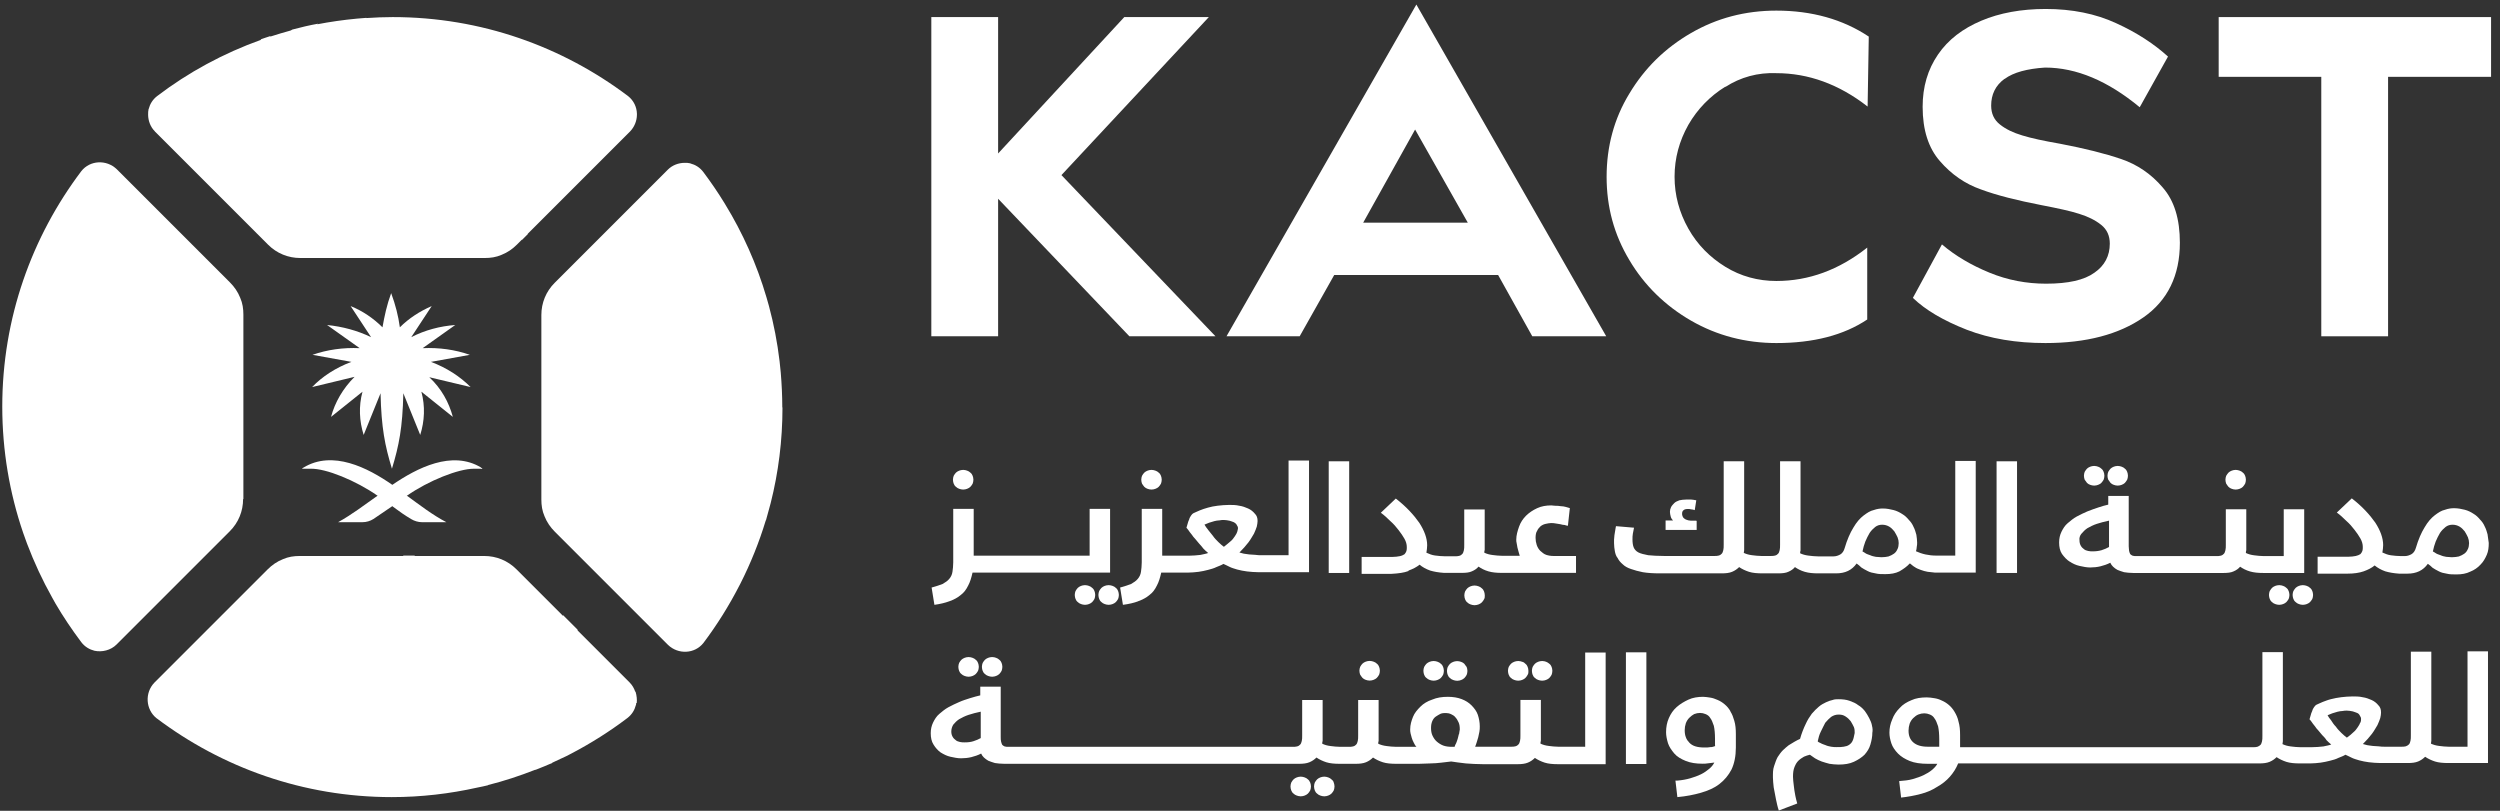
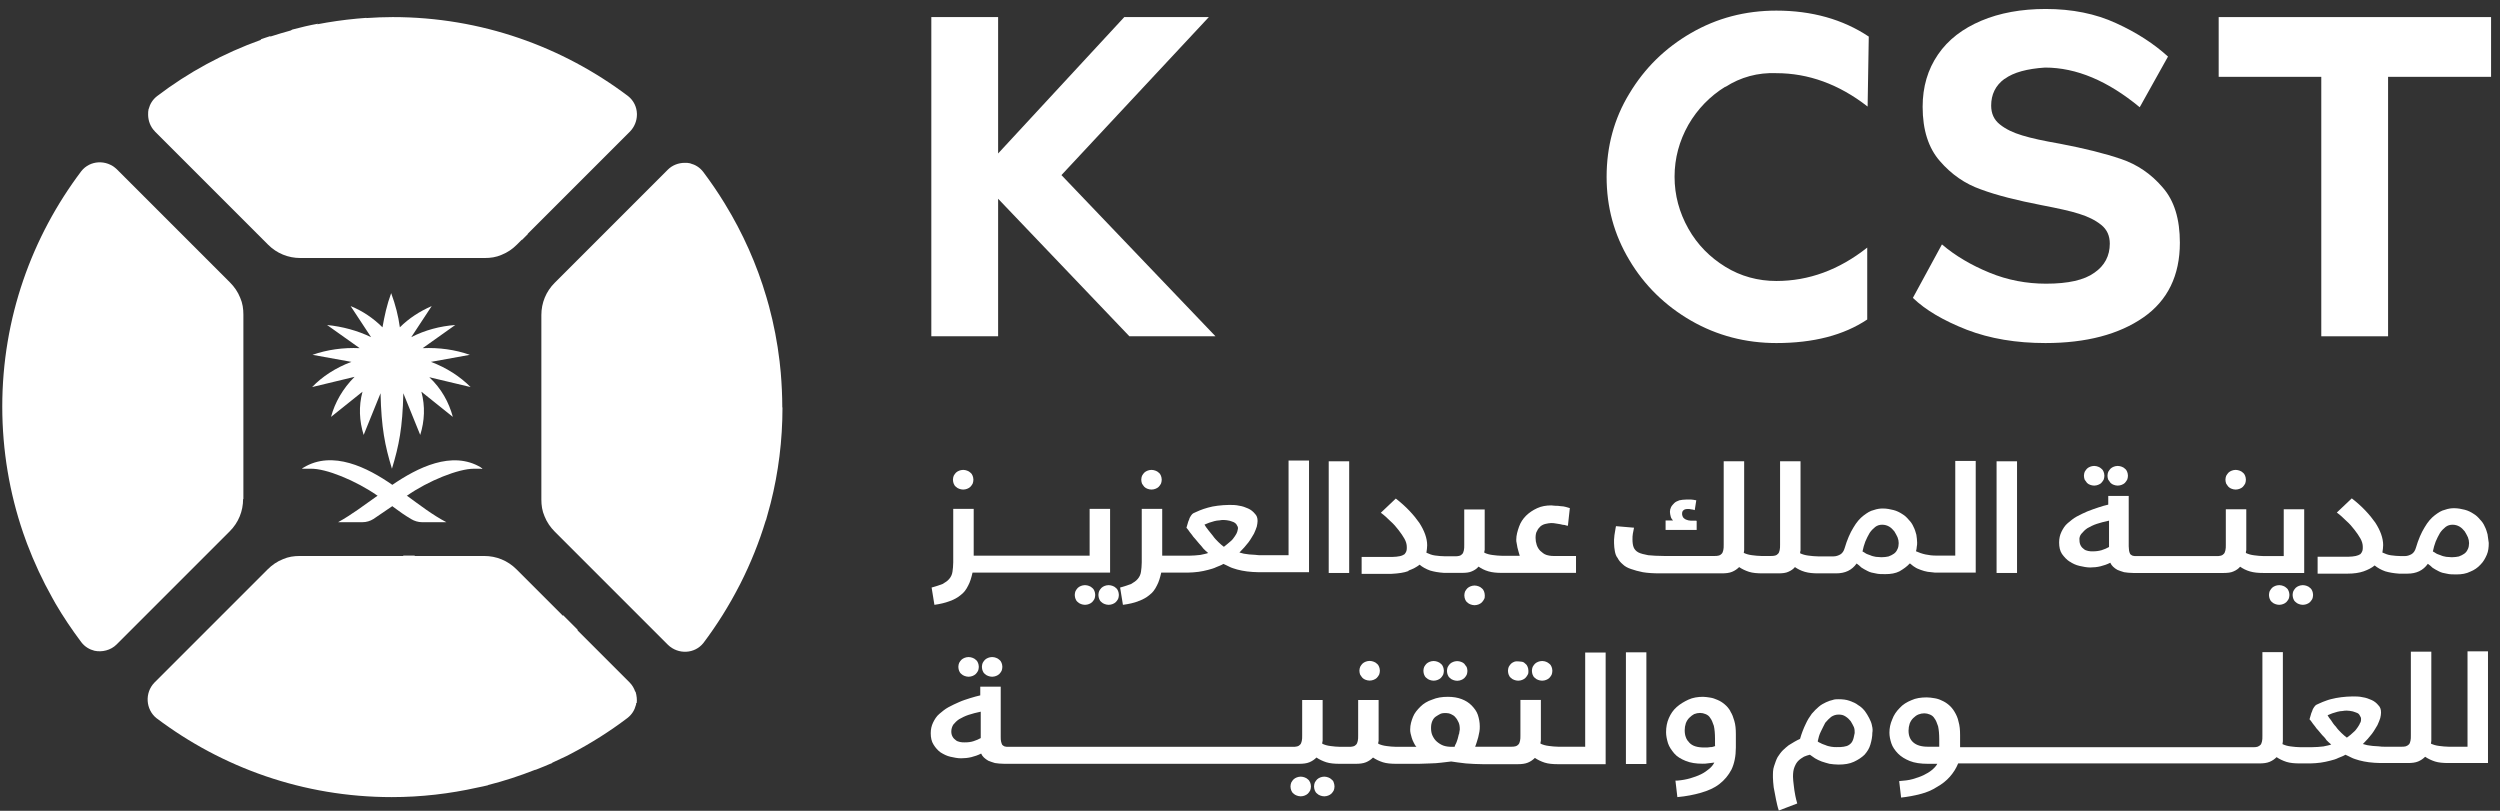
<svg xmlns="http://www.w3.org/2000/svg" width="259" height="84" viewBox="0 0 259 84" fill="none">
  <rect x="0" y="0" width="259" height="84" fill="#333333" stroke="none" />
  <path d="M103.405 15.9L116.475 1.77H125.235L109.965 18.14L125.925 34.84H117.005L103.405 20.59V34.84H96.485V1.77H103.405V15.9Z" fill="white" />
-   <path d="M134.635 34.84H127.065L146.735 0.47L166.405 34.84H158.745L155.205 28.49H138.225L134.645 34.84H134.635ZM141.235 23.07H152.065L146.605 13.42L141.225 23.07H141.235Z" fill="white" />
  <path d="M178.745 8.98C177.155 9.96 175.855 11.3 174.915 12.93C173.975 14.6 173.485 16.39 173.485 18.31C173.485 20.23 173.975 22.02 174.915 23.69C175.855 25.36 177.155 26.66 178.745 27.64C180.335 28.62 182.125 29.11 184.035 29.11C187.375 29.11 190.515 27.97 193.445 25.65V33.1C191.005 34.73 187.865 35.54 184.035 35.54C180.855 35.54 177.885 34.77 175.195 33.22C172.505 31.67 170.345 29.55 168.805 26.95C167.215 24.3 166.445 21.45 166.445 18.32C166.445 15.19 167.215 12.29 168.805 9.69C170.395 7.04 172.515 4.97 175.195 3.42C177.875 1.87 180.815 1.1 184.035 1.1C187.705 1.1 190.915 2 193.605 3.79L193.485 11.04C190.515 8.72 187.335 7.58 184.035 7.58C182.125 7.5 180.325 7.99 178.745 9.01V8.98Z" fill="white" />
  <path d="M207.665 8.17C206.725 8.86 206.285 9.8 206.285 10.94C206.285 11.75 206.575 12.41 207.185 12.89C207.795 13.38 208.565 13.75 209.505 14.03C210.445 14.32 211.745 14.6 213.415 14.89C215.985 15.38 218.095 15.91 219.765 16.48C221.435 17.05 222.865 18.03 224.045 19.41C225.265 20.79 225.835 22.71 225.835 25.15C225.835 28.53 224.575 31.14 222.045 32.89C219.525 34.64 216.135 35.54 211.905 35.54C208.895 35.54 206.165 35.09 203.755 34.16C201.355 33.22 199.475 32.12 198.175 30.86L201.185 25.32C202.565 26.5 204.235 27.48 206.115 28.25C207.985 29.02 209.945 29.39 211.975 29.39C214.255 29.39 215.925 29.02 216.985 28.25C218.045 27.52 218.575 26.5 218.575 25.24C218.575 24.43 218.285 23.77 217.675 23.29C217.065 22.8 216.295 22.43 215.395 22.15C214.495 21.86 213.195 21.58 211.485 21.25C208.965 20.76 206.845 20.23 205.215 19.62C203.585 19.05 202.165 18.07 200.975 16.69C199.795 15.35 199.185 13.47 199.185 11.07C199.185 8.99 199.715 7.2 200.775 5.65C201.835 4.1 203.345 2.96 205.255 2.15C207.165 1.34 209.405 0.93 211.935 0.93C214.665 0.93 217.105 1.42 219.225 2.4C221.385 3.38 223.175 4.56 224.605 5.86L221.675 11.11C218.375 8.38 215.115 7 211.865 7C210.035 7.12 208.605 7.49 207.675 8.18L207.665 8.17Z" fill="white" />
  <path d="M247.405 34.84H240.485V7.96H229.855V1.77H258.075V7.96H247.405V34.84Z" fill="white" />
  <path d="M98.355 62.29C98.805 62.13 99.215 61.92 99.535 61.64C99.865 61.4 100.105 61.07 100.305 60.66C100.505 60.29 100.635 59.85 100.755 59.32H115.005V52.72H112.885V57.57H100.875V52.72H98.755V58.26C98.755 58.63 98.715 58.95 98.675 59.24C98.635 59.53 98.515 59.77 98.345 59.97C98.185 60.17 97.935 60.34 97.655 60.5C97.365 60.62 96.965 60.74 96.515 60.87L96.805 62.66C97.375 62.58 97.905 62.46 98.355 62.29Z" fill="white" />
  <path d="M99.045 50.44C99.125 50.52 99.245 50.6 99.375 50.64C99.505 50.68 99.615 50.72 99.785 50.72C99.955 50.72 100.075 50.68 100.195 50.64C100.315 50.6 100.435 50.52 100.525 50.44C100.615 50.36 100.685 50.24 100.765 50.11C100.805 49.99 100.845 49.87 100.845 49.7C100.845 49.53 100.805 49.41 100.765 49.29C100.725 49.17 100.645 49.05 100.525 48.96C100.445 48.88 100.325 48.8 100.195 48.76C100.065 48.72 99.955 48.68 99.785 48.68C99.615 48.68 99.495 48.72 99.375 48.76C99.255 48.8 99.135 48.88 99.045 48.96C98.955 49.04 98.885 49.16 98.805 49.29C98.765 49.41 98.725 49.53 98.725 49.7C98.725 49.87 98.765 49.99 98.805 50.11C98.845 50.23 98.925 50.35 99.045 50.44Z" fill="white" />
  <path d="M112.815 60.7C112.695 60.66 112.575 60.62 112.405 60.62C112.235 60.62 112.115 60.66 111.995 60.7C111.875 60.74 111.755 60.82 111.665 60.9C111.575 60.98 111.505 61.1 111.425 61.23C111.385 61.35 111.345 61.47 111.345 61.64C111.345 61.81 111.385 61.93 111.425 62.05C111.465 62.17 111.545 62.29 111.665 62.38C111.745 62.46 111.865 62.54 111.995 62.58C112.125 62.62 112.235 62.66 112.405 62.66C112.575 62.66 112.695 62.62 112.815 62.58C112.935 62.54 113.055 62.46 113.145 62.38C113.235 62.3 113.305 62.18 113.385 62.05C113.425 61.93 113.465 61.81 113.465 61.64C113.465 61.47 113.425 61.35 113.385 61.23C113.345 61.11 113.265 60.99 113.145 60.9C113.065 60.82 112.945 60.74 112.815 60.7Z" fill="white" />
  <path d="M114.445 60.7C114.325 60.74 114.205 60.82 114.115 60.9C114.025 60.98 113.955 61.1 113.875 61.23C113.835 61.35 113.795 61.47 113.795 61.64C113.795 61.81 113.835 61.93 113.875 62.05C113.915 62.17 113.995 62.29 114.115 62.38C114.195 62.46 114.315 62.54 114.445 62.58C114.575 62.62 114.685 62.66 114.855 62.66C115.025 62.66 115.145 62.62 115.265 62.58C115.385 62.54 115.505 62.46 115.595 62.38C115.685 62.3 115.755 62.18 115.835 62.05C115.875 61.93 115.915 61.81 115.915 61.64C115.915 61.47 115.875 61.35 115.835 61.23C115.795 61.11 115.715 60.99 115.595 60.9C115.515 60.82 115.395 60.74 115.265 60.7C115.135 60.66 115.025 60.62 114.855 60.62C114.685 60.62 114.565 60.66 114.445 60.7Z" fill="white" />
  <path d="M117.905 62.29C118.355 62.13 118.765 61.92 119.085 61.64C119.415 61.4 119.655 61.07 119.855 60.66C120.055 60.29 120.185 59.85 120.305 59.32H123.115C123.485 59.32 123.805 59.28 124.175 59.24C124.505 59.2 124.825 59.12 125.155 59.04C125.445 58.96 125.765 58.88 126.015 58.75C126.305 58.63 126.545 58.55 126.745 58.42C126.905 58.5 127.115 58.58 127.355 58.71C127.595 58.84 127.885 58.91 128.165 59C128.495 59.08 128.815 59.16 129.185 59.2C129.555 59.24 129.955 59.28 130.365 59.28H135.615V47.71H133.495V57.52H130.685C130.485 57.52 130.275 57.52 130.035 57.48C129.835 57.48 129.625 57.44 129.425 57.44C129.225 57.4 129.055 57.4 128.855 57.36C128.695 57.32 128.525 57.28 128.405 57.24C128.775 56.87 129.095 56.51 129.345 56.18C129.595 55.85 129.755 55.53 129.915 55.28C130.035 54.99 130.155 54.75 130.205 54.55C130.245 54.35 130.285 54.14 130.285 53.98C130.285 53.65 130.205 53.41 129.995 53.21C129.835 53.01 129.585 52.8 129.305 52.68C129.025 52.56 128.735 52.44 128.365 52.39C128.035 52.31 127.675 52.31 127.345 52.31C126.935 52.31 126.535 52.35 126.165 52.39C125.795 52.43 125.435 52.51 125.145 52.59C124.815 52.67 124.535 52.79 124.285 52.88C124.045 53 123.795 53.08 123.635 53.17C123.555 53.21 123.475 53.29 123.395 53.41C123.315 53.53 123.235 53.65 123.195 53.82C123.115 53.98 123.075 54.11 123.035 54.27C122.995 54.43 122.955 54.56 122.915 54.68C122.955 54.72 123.035 54.8 123.115 54.92C123.195 55.04 123.315 55.21 123.485 55.41C123.565 55.53 123.685 55.7 123.815 55.82C123.935 55.98 124.105 56.15 124.225 56.31C124.385 56.47 124.515 56.64 124.675 56.84C124.835 57 125.005 57.17 125.165 57.29C124.965 57.37 124.715 57.41 124.355 57.49C123.985 57.53 123.585 57.57 123.175 57.57H120.405V52.72H118.285V58.26C118.285 58.63 118.245 58.95 118.205 59.24C118.165 59.53 118.045 59.77 117.875 59.97C117.715 60.17 117.465 60.34 117.185 60.5C116.895 60.62 116.495 60.74 116.045 60.87L116.335 62.66C116.945 62.58 117.475 62.46 117.925 62.29H117.905ZM125.155 54.88C124.995 54.68 124.865 54.51 124.785 54.35C124.945 54.27 125.115 54.23 125.275 54.15C125.435 54.11 125.645 54.03 125.805 53.99C125.965 53.95 126.175 53.91 126.335 53.91C126.495 53.87 126.665 53.87 126.785 53.87C126.985 53.87 127.195 53.91 127.395 53.95C127.555 53.99 127.725 54.07 127.845 54.11C127.965 54.19 128.085 54.27 128.135 54.4C128.215 54.52 128.255 54.6 128.255 54.73C128.255 54.81 128.215 54.93 128.175 55.1C128.135 55.22 128.055 55.39 127.935 55.55C127.815 55.71 127.695 55.92 127.485 56.08C127.275 56.24 127.075 56.45 126.795 56.65C126.635 56.53 126.425 56.36 126.225 56.16C126.025 55.96 125.815 55.75 125.655 55.51C125.495 55.31 125.325 55.1 125.165 54.9L125.155 54.88Z" fill="white" />
  <path d="M118.555 50.44C118.635 50.52 118.755 50.6 118.885 50.64C119.015 50.68 119.125 50.72 119.295 50.72C119.465 50.72 119.585 50.68 119.705 50.64C119.825 50.6 119.945 50.52 120.035 50.44C120.125 50.36 120.195 50.24 120.275 50.11C120.315 49.99 120.355 49.87 120.355 49.7C120.355 49.53 120.315 49.41 120.275 49.29C120.235 49.17 120.155 49.05 120.035 48.96C119.955 48.88 119.835 48.8 119.705 48.76C119.575 48.72 119.465 48.68 119.295 48.68C119.125 48.68 119.005 48.72 118.885 48.76C118.765 48.8 118.645 48.88 118.555 48.96C118.465 49.04 118.395 49.16 118.315 49.29C118.275 49.41 118.235 49.53 118.235 49.7C118.235 49.87 118.275 49.99 118.315 50.11C118.395 50.23 118.475 50.35 118.555 50.44Z" fill="white" />
  <path d="M139.775 47.79H137.655V59.36H139.775V47.79Z" fill="white" />
  <path d="M145.925 59.11C146.375 58.95 146.785 58.74 147.065 58.5C147.355 58.74 147.715 58.95 148.165 59.11C148.575 59.23 149.025 59.31 149.595 59.35H151.465C151.875 59.35 152.235 59.31 152.485 59.19C152.775 59.07 153.015 58.9 153.175 58.7C153.465 58.9 153.785 59.07 154.195 59.19C154.605 59.31 155.055 59.35 155.575 59.35H163.275V57.6H160.955C160.665 57.6 160.425 57.56 160.185 57.48C159.945 57.4 159.775 57.24 159.575 57.07C159.415 56.91 159.285 56.7 159.205 56.46C159.125 56.22 159.085 55.97 159.085 55.73C159.085 55.44 159.125 55.16 159.245 55C159.325 54.8 159.485 54.63 159.615 54.51C159.775 54.39 159.945 54.31 160.145 54.27C160.345 54.23 160.515 54.19 160.675 54.19C160.835 54.19 161.005 54.19 161.165 54.23C161.325 54.27 161.495 54.27 161.655 54.31C161.815 54.35 161.945 54.39 162.105 54.39C162.225 54.43 162.345 54.47 162.435 54.47L162.635 52.64C162.515 52.6 162.395 52.56 162.225 52.52C162.055 52.48 161.895 52.44 161.695 52.44C161.495 52.4 161.325 52.4 161.165 52.4C161.005 52.4 160.835 52.36 160.715 52.36C160.185 52.36 159.695 52.44 159.245 52.65C158.795 52.86 158.435 53.1 158.105 53.42C157.775 53.75 157.535 54.11 157.375 54.56C157.215 55.01 157.085 55.46 157.085 55.9C157.085 56.02 157.085 56.14 157.125 56.27C157.165 56.4 157.165 56.56 157.205 56.72C157.245 56.88 157.285 57.01 157.325 57.17C157.365 57.33 157.405 57.46 157.445 57.58H155.615C155.285 57.58 154.965 57.54 154.635 57.5C154.305 57.46 154.025 57.38 153.775 57.26C153.775 57.18 153.775 57.06 153.815 56.97V52.78H151.695V56.45C151.695 56.69 151.695 56.86 151.655 57.02C151.615 57.18 151.575 57.31 151.495 57.39C151.415 57.47 151.335 57.55 151.165 57.59C151.045 57.63 150.875 57.63 150.715 57.63H149.695C149.325 57.63 149.005 57.59 148.675 57.55C148.345 57.51 148.065 57.39 147.775 57.26C147.815 57.02 147.855 56.73 147.855 56.49C147.855 55.76 147.565 54.98 147.045 54.17C146.475 53.36 145.705 52.5 144.605 51.65L143.055 53.12C143.385 53.36 143.705 53.65 144.035 53.98C144.365 54.27 144.645 54.59 144.895 54.92C145.145 55.25 145.345 55.53 145.505 55.82C145.665 56.11 145.745 56.39 145.745 56.68C145.745 56.84 145.745 56.97 145.705 57.09C145.665 57.21 145.585 57.33 145.505 57.42C145.385 57.5 145.215 57.58 145.015 57.62C144.815 57.66 144.525 57.7 144.205 57.7H141.065V59.45H144.165C144.895 59.41 145.465 59.33 145.915 59.16L145.925 59.11Z" fill="white" />
  <path d="M152.765 62.7C152.925 62.7 153.055 62.66 153.175 62.62C153.295 62.58 153.415 62.5 153.505 62.42C153.595 62.34 153.665 62.22 153.745 62.09C153.825 61.96 153.825 61.85 153.825 61.68C153.825 61.51 153.785 61.39 153.745 61.27C153.705 61.15 153.625 61.03 153.505 60.94C153.425 60.86 153.305 60.78 153.175 60.74C153.045 60.7 152.935 60.66 152.765 60.66C152.595 60.66 152.475 60.7 152.355 60.74C152.235 60.78 152.115 60.86 152.025 60.94C151.935 61.02 151.865 61.14 151.785 61.27C151.745 61.39 151.705 61.51 151.705 61.68C151.705 61.85 151.745 61.97 151.785 62.09C151.825 62.21 151.905 62.33 152.025 62.42C152.105 62.5 152.225 62.58 152.355 62.62C152.485 62.66 152.595 62.7 152.765 62.7Z" fill="white" />
  <path d="M175.735 53.94H175.165C175.005 53.94 174.875 53.9 174.755 53.86C174.635 53.82 174.555 53.78 174.465 53.7C174.375 53.62 174.345 53.58 174.305 53.46C174.265 53.34 174.265 53.3 174.265 53.22C174.265 53.06 174.305 52.93 174.425 52.85C174.505 52.77 174.665 52.73 174.875 52.73C174.955 52.73 175.075 52.73 175.205 52.77C175.325 52.77 175.445 52.81 175.575 52.85L175.735 51.83C175.495 51.79 175.285 51.75 175.165 51.75H174.755C174.465 51.75 174.185 51.79 173.985 51.83C173.785 51.91 173.575 51.99 173.455 52.12C173.335 52.25 173.215 52.36 173.125 52.53C173.045 52.69 173.005 52.86 173.005 53.02C173.005 53.18 173.045 53.35 173.085 53.51C173.125 53.67 173.205 53.8 173.325 53.92H172.555V54.9H175.775V53.96H175.735V53.94Z" fill="white" />
  <path d="M197.885 58.38C198.045 58.5 198.215 58.67 198.375 58.75C198.535 58.87 198.745 58.95 198.985 59.04C199.225 59.13 199.475 59.2 199.715 59.24C199.955 59.28 200.205 59.28 200.445 59.32H204.685V47.75H202.565V57.56H200.615C200.205 57.56 199.845 57.52 199.475 57.44C199.105 57.36 198.785 57.24 198.495 57.11C198.535 56.95 198.575 56.82 198.575 56.66C198.615 56.5 198.615 56.33 198.615 56.21C198.615 55.97 198.575 55.68 198.535 55.4C198.455 55.11 198.375 54.83 198.245 54.59C198.125 54.3 197.955 54.06 197.755 53.86C197.555 53.62 197.345 53.41 197.065 53.25C196.825 53.09 196.495 52.92 196.165 52.84C195.835 52.76 195.475 52.68 195.065 52.68C194.775 52.68 194.455 52.72 194.125 52.84C193.755 52.92 193.435 53.13 193.065 53.41C192.695 53.69 192.335 54.1 192.005 54.67C191.675 55.2 191.355 55.93 191.105 56.79C191.025 57.08 190.865 57.32 190.655 57.44C190.445 57.56 190.205 57.64 189.965 57.64H188.335C188.005 57.64 187.685 57.6 187.355 57.56C187.025 57.52 186.745 57.44 186.495 57.32C186.495 57.24 186.495 57.12 186.535 57.03V47.79H184.415V56.42C184.415 56.66 184.415 56.83 184.375 56.99C184.335 57.15 184.295 57.28 184.215 57.36C184.135 57.44 184.055 57.52 183.885 57.56C183.765 57.6 183.595 57.6 183.435 57.6H182.495C182.165 57.6 181.845 57.56 181.515 57.52C181.185 57.48 180.905 57.4 180.655 57.28C180.655 57.2 180.695 57.08 180.695 56.99V47.79H178.575V56.42C178.575 56.66 178.575 56.83 178.535 56.99C178.495 57.15 178.455 57.28 178.375 57.36C178.295 57.44 178.215 57.52 178.045 57.56C177.925 57.6 177.755 57.6 177.595 57.6H172.425C171.735 57.6 171.165 57.56 170.755 57.52C170.345 57.44 169.985 57.36 169.735 57.23C169.485 57.1 169.325 56.9 169.245 56.7C169.165 56.5 169.125 56.21 169.125 55.89C169.125 55.69 169.125 55.48 169.165 55.28C169.205 55.08 169.245 54.87 169.285 54.67L167.415 54.51C167.375 54.63 167.375 54.8 167.335 54.96C167.295 55.12 167.295 55.29 167.255 55.45C167.255 55.61 167.215 55.78 167.215 55.9V56.27C167.215 56.56 167.255 56.84 167.295 57.08C167.335 57.32 167.415 57.61 167.585 57.81C167.705 58.05 167.875 58.26 168.115 58.46C168.315 58.66 168.605 58.83 168.975 58.95C169.305 59.07 169.745 59.19 170.195 59.28C170.685 59.36 171.255 59.4 171.905 59.4H178.385C178.795 59.4 179.155 59.36 179.445 59.24C179.735 59.12 179.975 58.95 180.175 58.75C180.465 58.95 180.825 59.12 181.195 59.24C181.565 59.36 182.055 59.4 182.575 59.4H184.245C184.655 59.4 185.015 59.36 185.265 59.24C185.555 59.12 185.795 58.95 185.955 58.75C186.245 58.95 186.565 59.12 186.975 59.24C187.385 59.36 187.835 59.4 188.355 59.4H190.225C191.165 59.4 191.855 59.07 192.345 58.38C192.505 58.5 192.675 58.62 192.835 58.79C192.995 58.91 193.245 59.03 193.485 59.16C193.725 59.29 194.015 59.36 194.295 59.4C194.585 59.48 194.945 59.48 195.315 59.48C195.885 59.48 196.375 59.4 196.785 59.19C197.195 58.95 197.555 58.7 197.845 58.38H197.885ZM196.585 56.87C196.505 57.07 196.385 57.24 196.215 57.36C196.045 57.48 195.885 57.56 195.645 57.65C195.445 57.69 195.195 57.73 194.915 57.73C194.755 57.73 194.545 57.69 194.345 57.69C194.145 57.65 193.935 57.61 193.775 57.53C193.575 57.45 193.405 57.41 193.285 57.33C193.165 57.25 193.045 57.17 192.955 57.13C193.035 56.76 193.115 56.44 193.245 56.11C193.375 55.78 193.535 55.5 193.695 55.21C193.855 54.97 194.065 54.76 194.265 54.6C194.465 54.44 194.715 54.36 194.995 54.36C195.275 54.36 195.525 54.44 195.725 54.56C195.925 54.68 196.095 54.85 196.255 55.05C196.375 55.25 196.495 55.46 196.585 55.66C196.665 55.86 196.705 56.07 196.705 56.27C196.705 56.47 196.665 56.72 196.585 56.88V56.87Z" fill="white" />
  <path d="M208.965 47.79H206.845V59.36H208.965V47.79Z" fill="white" />
  <path d="M214.425 58.18C214.715 58.38 215.075 58.55 215.445 58.63C215.815 58.71 216.175 58.79 216.545 58.79C216.915 58.79 217.275 58.75 217.605 58.67C217.935 58.59 218.295 58.47 218.625 58.3C218.705 58.46 218.785 58.59 218.915 58.71C219.035 58.83 219.205 58.95 219.365 59.04C219.565 59.12 219.775 59.2 220.055 59.28C220.345 59.32 220.625 59.36 220.995 59.36H230.365C230.775 59.36 231.135 59.32 231.385 59.2C231.675 59.08 231.915 58.91 232.075 58.71C232.365 58.91 232.685 59.08 233.095 59.2C233.505 59.32 233.955 59.36 234.475 59.36H238.715V52.76H236.595V57.61H234.515C234.185 57.61 233.865 57.57 233.535 57.53C233.205 57.49 232.925 57.41 232.675 57.29C232.675 57.21 232.675 57.09 232.715 57V52.76H230.595V56.43C230.595 56.67 230.595 56.84 230.555 57C230.515 57.16 230.475 57.29 230.395 57.37C230.315 57.45 230.235 57.53 230.065 57.57C229.945 57.61 229.775 57.61 229.615 57.61H221.345C221.185 57.61 221.055 57.61 220.935 57.57C220.855 57.53 220.775 57.49 220.695 57.41C220.655 57.33 220.615 57.25 220.575 57.08C220.575 56.96 220.535 56.79 220.535 56.59V51.38H218.415V52.28C218.085 52.36 217.765 52.44 217.395 52.57C217.025 52.7 216.665 52.81 216.255 52.98C215.885 53.14 215.525 53.31 215.155 53.51C214.785 53.71 214.505 53.96 214.215 54.2C213.925 54.44 213.725 54.77 213.565 55.1C213.405 55.43 213.325 55.79 213.325 56.2C213.325 56.65 213.405 57.06 213.615 57.38C213.855 57.71 214.105 57.99 214.425 58.19V58.18ZM215.645 55.29C215.805 55.09 216.015 54.88 216.255 54.72C216.545 54.56 216.865 54.39 217.235 54.27C217.605 54.15 218.045 54.03 218.495 53.94V56.67C218.295 56.79 218.005 56.91 217.725 57C217.435 57.08 217.155 57.12 216.825 57.12C216.665 57.12 216.495 57.12 216.335 57.08C216.175 57.04 216.005 57 215.885 56.88C215.765 56.8 215.645 56.68 215.555 56.51C215.475 56.35 215.435 56.18 215.435 55.98C215.395 55.74 215.475 55.49 215.635 55.29H215.645Z" fill="white" />
  <path d="M216.215 50.03C216.295 50.11 216.415 50.19 216.545 50.23C216.675 50.27 216.785 50.31 216.955 50.31C217.125 50.31 217.245 50.27 217.365 50.23C217.485 50.19 217.605 50.11 217.695 50.03C217.775 49.95 217.855 49.83 217.935 49.7C217.975 49.58 218.015 49.46 218.015 49.29C218.015 49.12 217.975 49 217.935 48.88C217.895 48.76 217.815 48.64 217.695 48.55C217.615 48.47 217.495 48.39 217.365 48.35C217.235 48.31 217.125 48.27 216.955 48.27C216.785 48.27 216.665 48.31 216.545 48.35C216.425 48.39 216.305 48.47 216.215 48.55C216.135 48.63 216.055 48.75 215.975 48.88C215.935 49 215.895 49.12 215.895 49.29C215.895 49.46 215.935 49.58 215.975 49.7C216.055 49.82 216.135 49.9 216.215 50.03Z" fill="white" />
  <path d="M218.655 50.03C218.735 50.11 218.855 50.19 218.985 50.23C219.115 50.27 219.225 50.31 219.395 50.31C219.565 50.31 219.685 50.27 219.805 50.23C219.925 50.19 220.045 50.11 220.135 50.03C220.215 49.95 220.295 49.83 220.375 49.7C220.415 49.58 220.455 49.46 220.455 49.29C220.455 49.12 220.415 49 220.375 48.88C220.335 48.76 220.255 48.64 220.135 48.55C220.055 48.47 219.935 48.39 219.805 48.35C219.675 48.31 219.565 48.27 219.395 48.27C219.225 48.27 219.105 48.31 218.985 48.35C218.865 48.39 218.745 48.47 218.655 48.55C218.575 48.63 218.495 48.75 218.415 48.88C218.375 49 218.335 49.12 218.335 49.29C218.335 49.46 218.375 49.58 218.415 49.7C218.495 49.82 218.575 49.9 218.655 50.03Z" fill="white" />
  <path d="M230.875 50.44C230.955 50.52 231.075 50.6 231.205 50.64C231.335 50.68 231.445 50.72 231.615 50.72C231.785 50.72 231.905 50.68 232.025 50.64C232.145 50.6 232.265 50.52 232.355 50.44C232.435 50.36 232.515 50.24 232.595 50.11C232.635 49.99 232.675 49.87 232.675 49.7C232.675 49.53 232.635 49.41 232.595 49.29C232.555 49.17 232.475 49.05 232.355 48.96C232.275 48.88 232.155 48.8 232.025 48.76C231.895 48.72 231.785 48.68 231.615 48.68C231.445 48.68 231.325 48.72 231.205 48.76C231.085 48.8 230.965 48.88 230.875 48.96C230.795 49.04 230.715 49.16 230.635 49.29C230.595 49.41 230.555 49.53 230.555 49.7C230.555 49.87 230.595 49.99 230.635 50.11C230.715 50.23 230.795 50.35 230.875 50.44Z" fill="white" />
  <path d="M238.165 60.7C238.045 60.74 237.925 60.82 237.835 60.9C237.755 60.98 237.675 61.1 237.595 61.23C237.555 61.35 237.515 61.47 237.515 61.64C237.515 61.81 237.555 61.93 237.595 62.05C237.635 62.17 237.715 62.29 237.835 62.38C237.915 62.46 238.035 62.54 238.165 62.58C238.295 62.62 238.405 62.66 238.575 62.66C238.745 62.66 238.865 62.62 238.985 62.58C239.105 62.54 239.225 62.46 239.315 62.38C239.395 62.3 239.475 62.18 239.555 62.05C239.595 61.93 239.635 61.81 239.635 61.64C239.635 61.47 239.595 61.35 239.555 61.23C239.515 61.11 239.435 60.99 239.315 60.9C239.235 60.82 239.115 60.74 238.985 60.7C238.855 60.66 238.745 60.62 238.575 60.62C238.405 60.62 238.285 60.66 238.165 60.7Z" fill="white" />
  <path d="M236.535 60.7C236.415 60.66 236.295 60.62 236.125 60.62C235.955 60.62 235.835 60.66 235.715 60.7C235.595 60.74 235.475 60.82 235.385 60.9C235.305 60.98 235.225 61.1 235.145 61.23C235.105 61.35 235.065 61.47 235.065 61.64C235.065 61.81 235.105 61.93 235.145 62.05C235.185 62.17 235.265 62.29 235.385 62.38C235.465 62.46 235.585 62.54 235.715 62.58C235.845 62.62 235.955 62.66 236.125 62.66C236.295 62.66 236.415 62.62 236.535 62.58C236.655 62.54 236.775 62.46 236.865 62.38C236.945 62.3 237.025 62.18 237.105 62.05C237.145 61.93 237.185 61.81 237.185 61.64C237.185 61.47 237.145 61.35 237.105 61.23C237.065 61.11 236.985 60.99 236.865 60.9C236.785 60.82 236.665 60.74 236.535 60.7Z" fill="white" />
  <path d="M257.715 55.37C257.635 55.08 257.555 54.8 257.425 54.56C257.305 54.27 257.135 54.03 256.935 53.83C256.735 53.59 256.525 53.38 256.245 53.22C256.005 53.06 255.675 52.89 255.345 52.81C255.015 52.73 254.655 52.65 254.245 52.65C253.955 52.65 253.635 52.69 253.305 52.81C252.935 52.89 252.615 53.1 252.245 53.38C251.875 53.66 251.515 54.07 251.185 54.64C250.855 55.17 250.535 55.9 250.285 56.76C250.205 57.05 250.045 57.29 249.835 57.41C249.625 57.53 249.385 57.61 249.145 57.61H248.735C248.365 57.61 248.045 57.57 247.715 57.53C247.385 57.49 247.105 57.37 246.815 57.24C246.855 57 246.895 56.71 246.895 56.47C246.895 55.74 246.605 54.96 246.085 54.15C245.515 53.34 244.745 52.48 243.645 51.63L242.095 53.1C242.425 53.34 242.745 53.63 243.075 53.96C243.405 54.25 243.685 54.57 243.935 54.9C244.185 55.23 244.385 55.51 244.545 55.8C244.705 56.09 244.785 56.37 244.785 56.66C244.785 56.82 244.785 56.95 244.745 57.07C244.705 57.19 244.625 57.31 244.545 57.4C244.425 57.48 244.255 57.56 244.055 57.6C243.855 57.64 243.565 57.68 243.245 57.68H240.105V59.43H243.205C243.855 59.43 244.425 59.35 244.875 59.19C245.325 59.03 245.735 58.82 246.015 58.58C246.305 58.82 246.665 59.03 247.115 59.19C247.525 59.31 247.975 59.39 248.545 59.43H249.405C250.345 59.43 251.035 59.1 251.525 58.41C251.685 58.53 251.855 58.65 252.015 58.82C252.175 58.94 252.425 59.06 252.665 59.19C252.905 59.32 253.195 59.39 253.475 59.43C253.765 59.51 254.125 59.51 254.495 59.51C255.025 59.51 255.515 59.43 255.925 59.22C256.335 59.06 256.695 58.81 256.985 58.49C257.275 58.2 257.475 57.84 257.635 57.47C257.795 57.1 257.835 56.7 257.835 56.25C257.795 55.96 257.755 55.68 257.715 55.39V55.37ZM255.675 56.87C255.595 57.07 255.475 57.24 255.305 57.36C255.135 57.48 254.975 57.56 254.735 57.65C254.535 57.69 254.285 57.73 254.005 57.73C253.845 57.73 253.635 57.69 253.435 57.69C253.235 57.65 253.025 57.61 252.865 57.53C252.665 57.45 252.495 57.41 252.375 57.33C252.255 57.25 252.135 57.17 252.045 57.13C252.125 56.76 252.205 56.44 252.335 56.11C252.465 55.78 252.625 55.5 252.785 55.21C252.945 54.97 253.155 54.76 253.355 54.6C253.555 54.44 253.805 54.36 254.085 54.36C254.365 54.36 254.615 54.44 254.815 54.56C255.015 54.68 255.185 54.85 255.345 55.05C255.465 55.25 255.585 55.46 255.675 55.66C255.755 55.86 255.795 56.07 255.795 56.27C255.795 56.47 255.755 56.72 255.675 56.88V56.87Z" fill="white" />
  <path d="M100.755 68.15C100.635 68.11 100.515 68.07 100.345 68.07C100.175 68.07 100.055 68.11 99.935 68.15C99.815 68.19 99.695 68.27 99.605 68.35C99.515 68.43 99.445 68.55 99.365 68.68C99.325 68.8 99.285 68.92 99.285 69.09C99.285 69.26 99.325 69.38 99.365 69.5C99.405 69.62 99.485 69.74 99.605 69.83C99.685 69.91 99.805 69.99 99.935 70.03C100.065 70.07 100.175 70.11 100.345 70.11C100.515 70.11 100.635 70.07 100.755 70.03C100.875 69.99 100.995 69.91 101.085 69.83C101.175 69.75 101.245 69.63 101.325 69.5C101.365 69.38 101.405 69.26 101.405 69.09C101.405 68.92 101.365 68.8 101.325 68.68C101.285 68.56 101.205 68.44 101.085 68.35C101.005 68.27 100.885 68.19 100.755 68.15Z" fill="white" />
  <path d="M103.195 68.15C103.075 68.11 102.955 68.07 102.785 68.07C102.615 68.07 102.495 68.11 102.375 68.15C102.255 68.19 102.135 68.27 102.045 68.35C101.955 68.43 101.885 68.55 101.805 68.68C101.765 68.8 101.725 68.92 101.725 69.09C101.725 69.26 101.765 69.38 101.805 69.5C101.845 69.62 101.925 69.74 102.045 69.83C102.125 69.91 102.245 69.99 102.375 70.03C102.505 70.07 102.615 70.11 102.785 70.11C102.955 70.11 103.075 70.07 103.195 70.03C103.315 69.99 103.435 69.91 103.525 69.83C103.615 69.75 103.685 69.63 103.765 69.5C103.805 69.38 103.845 69.26 103.845 69.09C103.845 68.92 103.805 68.8 103.765 68.68C103.725 68.56 103.645 68.44 103.525 68.35C103.445 68.27 103.325 68.19 103.195 68.15Z" fill="white" />
  <path d="M135.495 80.74C135.415 80.66 135.295 80.58 135.165 80.54C135.035 80.5 134.925 80.46 134.755 80.46C134.585 80.46 134.465 80.5 134.345 80.54C134.225 80.58 134.105 80.66 134.015 80.74C133.925 80.82 133.855 80.94 133.775 81.07C133.735 81.19 133.695 81.31 133.695 81.48C133.695 81.65 133.735 81.77 133.775 81.89C133.815 82.01 133.895 82.13 134.015 82.22C134.095 82.3 134.215 82.38 134.345 82.42C134.475 82.46 134.585 82.5 134.755 82.5C134.925 82.5 135.045 82.46 135.165 82.42C135.285 82.38 135.405 82.3 135.495 82.22C135.585 82.14 135.655 82.02 135.735 81.89C135.775 81.77 135.815 81.65 135.815 81.48C135.815 81.31 135.775 81.19 135.735 81.07C135.655 80.91 135.615 80.83 135.495 80.74Z" fill="white" />
  <path d="M137.935 80.74C137.855 80.66 137.735 80.58 137.605 80.54C137.475 80.5 137.365 80.46 137.195 80.46C137.025 80.46 136.905 80.5 136.785 80.54C136.665 80.58 136.545 80.66 136.455 80.74C136.365 80.82 136.295 80.94 136.215 81.07C136.175 81.19 136.135 81.31 136.135 81.48C136.135 81.65 136.175 81.77 136.215 81.89C136.255 82.01 136.335 82.13 136.455 82.22C136.535 82.3 136.655 82.38 136.785 82.42C136.915 82.46 137.025 82.5 137.195 82.5C137.365 82.5 137.485 82.46 137.605 82.42C137.725 82.38 137.845 82.3 137.935 82.22C138.025 82.14 138.095 82.02 138.175 81.89C138.215 81.77 138.255 81.65 138.255 81.48C138.255 81.31 138.215 81.19 138.175 81.07C138.135 80.91 138.055 80.83 137.935 80.74Z" fill="white" />
  <path d="M141.155 70.23C141.235 70.31 141.355 70.39 141.485 70.43C141.615 70.47 141.725 70.51 141.895 70.51C142.065 70.51 142.185 70.47 142.305 70.43C142.425 70.39 142.545 70.31 142.635 70.23C142.725 70.15 142.795 70.03 142.875 69.9C142.915 69.78 142.955 69.66 142.955 69.49C142.955 69.32 142.915 69.2 142.875 69.08C142.835 68.96 142.755 68.84 142.635 68.75C142.555 68.67 142.435 68.59 142.305 68.55C142.175 68.51 142.065 68.47 141.895 68.47C141.725 68.47 141.605 68.51 141.485 68.55C141.365 68.59 141.245 68.67 141.155 68.75C141.065 68.83 140.995 68.95 140.915 69.08C140.875 69.2 140.835 69.32 140.835 69.49C140.835 69.66 140.875 69.78 140.915 69.9C140.995 70.02 141.075 70.14 141.155 70.23Z" fill="white" />
  <path d="M148.935 68.56C148.815 68.52 148.695 68.48 148.525 68.48C148.355 68.48 148.235 68.52 148.115 68.56C147.995 68.6 147.875 68.68 147.785 68.76C147.695 68.84 147.625 68.96 147.545 69.09C147.505 69.21 147.465 69.33 147.465 69.5C147.465 69.67 147.505 69.79 147.545 69.91C147.585 70.03 147.665 70.15 147.785 70.24C147.865 70.32 147.985 70.4 148.115 70.44C148.245 70.48 148.355 70.52 148.525 70.52C148.695 70.52 148.815 70.48 148.935 70.44C149.055 70.4 149.175 70.32 149.265 70.24C149.355 70.16 149.425 70.04 149.505 69.91C149.545 69.79 149.585 69.67 149.585 69.5C149.585 69.33 149.545 69.21 149.505 69.09C149.465 68.97 149.385 68.85 149.265 68.76C149.185 68.68 149.065 68.6 148.935 68.56Z" fill="white" />
  <path d="M151.705 68.77C151.625 68.69 151.505 68.61 151.375 68.57C151.245 68.53 151.135 68.49 150.965 68.49C150.795 68.49 150.675 68.53 150.555 68.57C150.435 68.61 150.315 68.69 150.225 68.77C150.135 68.85 150.065 68.97 149.985 69.1C149.945 69.22 149.905 69.34 149.905 69.51C149.905 69.68 149.945 69.8 149.985 69.92C150.025 70.04 150.105 70.16 150.225 70.25C150.305 70.33 150.425 70.41 150.555 70.45C150.685 70.49 150.795 70.53 150.965 70.53C151.135 70.53 151.255 70.49 151.375 70.45C151.495 70.41 151.615 70.33 151.705 70.25C151.795 70.17 151.865 70.05 151.945 69.92C151.985 69.8 152.025 69.68 152.025 69.51C152.025 69.34 151.985 69.22 151.945 69.1C151.865 68.98 151.785 68.9 151.705 68.77Z" fill="white" />
  <path d="M160.175 68.56C160.055 68.52 159.935 68.48 159.765 68.48C159.595 68.48 159.475 68.52 159.355 68.56C159.235 68.6 159.115 68.68 159.025 68.76C158.935 68.84 158.865 68.96 158.785 69.09C158.745 69.21 158.705 69.33 158.705 69.5C158.705 69.67 158.745 69.79 158.785 69.91C158.825 70.03 158.905 70.15 159.025 70.24C159.105 70.32 159.225 70.4 159.355 70.44C159.485 70.48 159.595 70.52 159.765 70.52C159.935 70.52 160.055 70.48 160.175 70.44C160.295 70.4 160.415 70.32 160.505 70.24C160.595 70.16 160.665 70.04 160.745 69.91C160.785 69.79 160.825 69.67 160.825 69.5C160.825 69.33 160.785 69.21 160.745 69.09C160.705 68.97 160.625 68.85 160.505 68.76C160.385 68.67 160.305 68.6 160.175 68.56Z" fill="white" />
-   <path d="M157.695 68.56C157.575 68.52 157.455 68.48 157.285 68.48C157.115 68.48 156.995 68.52 156.875 68.56C156.755 68.6 156.635 68.68 156.545 68.76C156.455 68.84 156.385 68.96 156.305 69.09C156.265 69.21 156.225 69.33 156.225 69.5C156.225 69.67 156.265 69.79 156.305 69.91C156.345 70.03 156.425 70.15 156.545 70.24C156.625 70.32 156.745 70.4 156.875 70.44C157.005 70.48 157.115 70.52 157.285 70.52C157.455 70.52 157.575 70.48 157.695 70.44C157.815 70.4 157.935 70.32 158.025 70.24C158.115 70.16 158.185 70.04 158.265 69.91C158.345 69.78 158.345 69.67 158.345 69.5C158.345 69.33 158.305 69.21 158.265 69.09C158.225 68.97 158.145 68.85 158.025 68.76C157.945 68.68 157.865 68.6 157.695 68.56Z" fill="white" />
+   <path d="M157.695 68.56C157.115 68.48 156.995 68.52 156.875 68.56C156.755 68.6 156.635 68.68 156.545 68.76C156.455 68.84 156.385 68.96 156.305 69.09C156.265 69.21 156.225 69.33 156.225 69.5C156.225 69.67 156.265 69.79 156.305 69.91C156.345 70.03 156.425 70.15 156.545 70.24C156.625 70.32 156.745 70.4 156.875 70.44C157.005 70.48 157.115 70.52 157.285 70.52C157.455 70.52 157.575 70.48 157.695 70.44C157.815 70.4 157.935 70.32 158.025 70.24C158.115 70.16 158.185 70.04 158.265 69.91C158.345 69.78 158.345 69.67 158.345 69.5C158.345 69.33 158.305 69.21 158.265 69.09C158.225 68.97 158.145 68.85 158.025 68.76C157.945 68.68 157.865 68.6 157.695 68.56Z" fill="white" />
  <path d="M164.205 77.36H161.435C161.105 77.36 160.785 77.32 160.455 77.28C160.125 77.24 159.845 77.16 159.595 77.04C159.595 76.96 159.595 76.84 159.635 76.75V72.51H157.515V76.18C157.515 76.42 157.515 76.59 157.475 76.75C157.435 76.91 157.395 77.04 157.315 77.12C157.235 77.2 157.155 77.28 156.985 77.32C156.865 77.36 156.695 77.36 156.535 77.36H152.825C152.865 77.24 152.945 77.07 152.985 76.91C153.025 76.75 153.105 76.54 153.145 76.38C153.185 76.18 153.225 76.01 153.265 75.81C153.305 75.61 153.305 75.44 153.305 75.24C153.305 74.83 153.225 74.43 153.105 74.06C152.985 73.69 152.735 73.37 152.455 73.08C152.165 72.79 151.845 72.59 151.435 72.43C151.025 72.27 150.535 72.19 150.005 72.19C149.395 72.19 148.865 72.27 148.375 72.48C147.885 72.64 147.475 72.89 147.155 73.21C146.835 73.53 146.545 73.86 146.385 74.27C146.225 74.68 146.095 75.08 146.095 75.57C146.095 75.69 146.095 75.81 146.135 75.98C146.175 76.15 146.215 76.27 146.255 76.43C146.295 76.59 146.375 76.76 146.455 76.92C146.535 77.08 146.615 77.25 146.745 77.37H144.625C144.295 77.37 143.975 77.33 143.645 77.29C143.315 77.25 143.035 77.17 142.785 77.05C142.785 76.97 142.785 76.85 142.825 76.76V72.52H140.705V76.19C140.705 76.43 140.705 76.6 140.665 76.76C140.625 76.92 140.585 77.05 140.505 77.13C140.425 77.21 140.345 77.29 140.175 77.33C140.055 77.37 139.885 77.37 139.725 77.37H138.825C138.495 77.37 138.175 77.33 137.845 77.29C137.515 77.25 137.235 77.17 136.985 77.05C136.985 76.97 136.985 76.85 137.025 76.76V72.52H134.905V76.19C134.905 76.43 134.905 76.6 134.865 76.76C134.825 76.92 134.785 77.05 134.705 77.13C134.625 77.21 134.545 77.29 134.375 77.33C134.255 77.37 134.085 77.37 133.925 77.37H104.485C104.325 77.37 104.195 77.37 104.075 77.33C103.995 77.29 103.915 77.25 103.835 77.17C103.795 77.09 103.755 77.01 103.715 76.84C103.675 76.67 103.675 76.55 103.675 76.35V71.14H101.555V72.04C101.225 72.12 100.905 72.2 100.495 72.33C100.125 72.45 99.725 72.57 99.355 72.74C98.985 72.9 98.625 73.07 98.255 73.27C97.885 73.47 97.605 73.72 97.315 73.96C97.025 74.2 96.825 74.53 96.665 74.86C96.505 75.19 96.425 75.55 96.425 75.96C96.425 76.41 96.505 76.82 96.715 77.14C96.915 77.47 97.165 77.75 97.445 77.95C97.775 78.15 98.095 78.32 98.465 78.4C98.835 78.48 99.195 78.56 99.565 78.56C99.935 78.56 100.295 78.52 100.625 78.44C100.955 78.36 101.315 78.24 101.645 78.07C101.725 78.23 101.805 78.36 101.935 78.48C102.065 78.6 102.225 78.72 102.385 78.81C102.585 78.89 102.795 78.97 103.075 79.05C103.365 79.09 103.645 79.13 104.055 79.13H134.595C135.005 79.13 135.365 79.09 135.655 78.97C135.945 78.85 136.185 78.68 136.385 78.48C136.675 78.68 137.035 78.85 137.405 78.97C137.775 79.09 138.265 79.13 138.785 79.13H140.455C140.865 79.13 141.225 79.09 141.515 78.97C141.805 78.85 142.045 78.68 142.245 78.48C142.535 78.68 142.895 78.85 143.265 78.97C143.635 79.09 144.125 79.13 144.645 79.13H147.005C147.415 79.13 147.815 79.09 148.185 79.09C148.595 79.09 148.955 79.05 149.325 79.01C149.695 78.97 150.015 78.93 150.345 78.89C150.755 78.97 151.285 79.01 151.855 79.09C152.425 79.13 152.995 79.17 153.645 79.17H157.225C157.635 79.17 157.995 79.13 158.285 79.01C158.575 78.89 158.815 78.72 159.015 78.52C159.305 78.72 159.665 78.89 160.035 79.01C160.405 79.13 160.895 79.17 161.415 79.17H166.345V67.6H164.225V77.37H164.145L164.205 77.36ZM101.615 76.46C101.415 76.58 101.125 76.7 100.845 76.79C100.565 76.88 100.275 76.91 99.945 76.91C99.785 76.91 99.615 76.91 99.455 76.87C99.295 76.83 99.125 76.79 99.005 76.67C98.885 76.59 98.765 76.47 98.675 76.3C98.585 76.13 98.555 75.97 98.555 75.77C98.555 75.53 98.635 75.28 98.755 75.08C98.915 74.88 99.125 74.67 99.365 74.51C99.655 74.35 99.975 74.18 100.345 74.06C100.715 73.94 101.155 73.82 101.605 73.73V76.46H101.615ZM151.135 76.06C151.095 76.22 151.055 76.43 151.015 76.55C150.975 76.71 150.895 76.88 150.855 77C150.775 77.12 150.735 77.24 150.695 77.37H150.365C150.075 77.37 149.795 77.33 149.555 77.25C149.315 77.17 149.065 77.01 148.865 76.84C148.665 76.67 148.535 76.47 148.415 76.23C148.295 75.99 148.255 75.7 148.255 75.42C148.255 75.14 148.295 74.93 148.375 74.73C148.455 74.53 148.575 74.36 148.745 74.24C148.915 74.12 149.075 74.04 149.235 73.95C149.435 73.87 149.605 73.87 149.805 73.87C149.965 73.87 150.175 73.91 150.335 73.99C150.495 74.07 150.665 74.15 150.785 74.32C150.905 74.44 151.025 74.65 151.115 74.85C151.205 75.05 151.235 75.3 151.235 75.58C151.195 75.7 151.195 75.91 151.155 76.07L151.135 76.06Z" fill="white" />
  <path d="M170.565 67.58H168.445V79.15H170.565V67.58Z" fill="white" />
  <path d="M179.275 73.69C179.115 73.4 178.905 73.16 178.665 72.96C178.425 72.76 178.215 72.63 177.935 72.51C177.655 72.39 177.445 72.31 177.165 72.27C176.925 72.23 176.635 72.19 176.435 72.19C175.905 72.19 175.375 72.27 174.925 72.48C174.475 72.69 174.065 72.93 173.705 73.25C173.335 73.58 173.095 73.94 172.895 74.39C172.695 74.84 172.605 75.33 172.605 75.86C172.605 76.23 172.685 76.59 172.805 77C172.925 77.37 173.175 77.73 173.455 78.06C173.735 78.39 174.145 78.63 174.635 78.83C175.125 79.03 175.695 79.12 176.385 79.12C176.545 79.12 176.755 79.12 176.955 79.08C177.195 79.04 177.405 79.04 177.605 79C177.485 79.24 177.315 79.45 177.075 79.65C176.835 79.85 176.545 80.06 176.215 80.22C175.885 80.38 175.525 80.51 175.115 80.63C174.705 80.75 174.255 80.83 173.775 80.87H173.575L173.775 82.58C174.675 82.5 175.485 82.34 176.215 82.13C176.945 81.92 177.595 81.64 178.125 81.23C178.655 80.82 179.065 80.33 179.385 79.72C179.675 79.11 179.835 78.34 179.835 77.44V76.06C179.835 75.53 179.795 75.08 179.675 74.68C179.555 74.28 179.475 74.03 179.265 73.7L179.275 73.69ZM177.725 77.28C177.725 77.28 177.605 77.32 177.485 77.36C177.405 77.4 177.285 77.4 177.195 77.4C177.105 77.4 176.995 77.44 176.865 77.44H176.535C176.205 77.44 175.885 77.4 175.635 77.32C175.385 77.24 175.185 77.12 175.025 76.95C174.865 76.78 174.735 76.62 174.655 76.38C174.575 76.18 174.535 75.93 174.535 75.65C174.535 75.41 174.575 75.16 174.655 74.92C174.735 74.72 174.855 74.51 175.025 74.35C175.195 74.19 175.355 74.06 175.515 73.98C175.715 73.9 175.925 73.86 176.125 73.86C176.325 73.86 176.495 73.9 176.695 73.98C176.895 74.06 177.065 74.18 177.185 74.39C177.345 74.59 177.425 74.84 177.555 75.2C177.635 75.57 177.675 76.01 177.675 76.54V77.27H177.715L177.725 77.28Z" fill="white" />
  <path d="M193.935 75.16C193.895 74.92 193.775 74.63 193.645 74.39C193.515 74.15 193.355 73.86 193.195 73.66C192.995 73.42 192.785 73.21 192.505 73.05C192.265 72.85 191.935 72.72 191.605 72.6C191.275 72.48 190.875 72.44 190.465 72.44C190.265 72.44 190.055 72.44 189.855 72.52C189.655 72.56 189.405 72.64 189.165 72.76C188.925 72.88 188.675 73 188.435 73.21C188.195 73.41 187.945 73.66 187.705 73.94C187.465 74.27 187.255 74.59 187.055 75.04C186.855 75.45 186.645 75.98 186.485 76.55C186.325 76.63 186.115 76.71 185.915 76.84C185.715 76.97 185.505 77.08 185.305 77.21C185.105 77.37 184.895 77.54 184.695 77.74C184.495 77.94 184.325 78.19 184.165 78.43C184.005 78.72 183.925 79 183.795 79.37C183.665 79.74 183.675 80.1 183.675 80.55C183.675 80.84 183.715 81.16 183.755 81.57C183.835 81.98 183.915 82.38 183.995 82.83C184.075 83.2 184.155 83.6 184.285 83.97L186.195 83.24C186.115 82.95 186.035 82.67 185.995 82.43C185.915 82.06 185.875 81.7 185.835 81.37C185.795 81.04 185.755 80.72 185.755 80.47C185.755 80.06 185.795 79.74 185.915 79.45C186.035 79.16 186.155 78.96 186.325 78.8C186.485 78.64 186.695 78.51 186.895 78.39C187.095 78.31 187.305 78.23 187.505 78.19C187.665 78.31 187.835 78.43 188.035 78.56C188.235 78.68 188.485 78.8 188.725 78.89C188.965 78.98 189.255 79.05 189.535 79.13C189.825 79.17 190.145 79.21 190.475 79.21C191.085 79.21 191.615 79.13 192.065 78.92C192.515 78.71 192.875 78.47 193.165 78.19C193.455 77.86 193.655 77.54 193.775 77.13C193.895 76.72 193.975 76.32 193.975 75.91C194.015 75.71 194.015 75.46 193.935 75.18V75.16ZM191.945 76.71C191.865 76.91 191.745 77.04 191.575 77.16C191.405 77.28 191.245 77.32 191.005 77.36C190.805 77.4 190.555 77.4 190.275 77.4C190.115 77.4 189.905 77.4 189.705 77.36C189.505 77.32 189.295 77.28 189.135 77.2C188.935 77.12 188.765 77.08 188.645 77C188.485 76.92 188.355 76.88 188.315 76.8C188.395 76.43 188.475 76.11 188.645 75.78C188.815 75.45 188.935 75.17 189.095 74.88C189.295 74.64 189.505 74.43 189.705 74.27C189.945 74.11 190.195 74.03 190.475 74.03C190.755 74.03 190.965 74.07 191.205 74.23C191.445 74.39 191.575 74.52 191.735 74.72C191.855 74.92 191.975 75.13 192.065 75.33C192.145 75.53 192.145 75.74 192.145 75.94C192.065 76.31 192.025 76.55 191.945 76.71Z" fill="white" />
  <path d="M255.635 77.36H253.685C253.355 77.36 253.035 77.32 252.705 77.28C252.375 77.24 252.095 77.16 251.845 77.04C251.845 76.96 251.885 76.84 251.885 76.75V67.51H249.765V76.18C249.765 76.42 249.765 76.59 249.725 76.75C249.685 76.91 249.645 77.04 249.565 77.12C249.485 77.2 249.365 77.28 249.235 77.32C249.105 77.36 248.945 77.36 248.785 77.36H247.075C246.875 77.36 246.665 77.36 246.425 77.32C246.225 77.32 246.015 77.28 245.815 77.28C245.615 77.24 245.405 77.24 245.245 77.2C245.085 77.16 244.915 77.12 244.795 77.08C245.165 76.71 245.485 76.35 245.735 76.02C245.985 75.69 246.145 75.37 246.305 75.12C246.425 74.83 246.545 74.59 246.595 74.39C246.645 74.19 246.675 73.98 246.675 73.82C246.675 73.49 246.595 73.25 246.385 73.05C246.225 72.85 245.975 72.64 245.695 72.52C245.415 72.4 245.125 72.28 244.755 72.23C244.425 72.15 244.065 72.15 243.735 72.15C243.325 72.15 242.925 72.19 242.555 72.23C242.185 72.27 241.825 72.35 241.495 72.43C241.165 72.51 240.885 72.63 240.635 72.72C240.395 72.84 240.145 72.92 239.985 73.01C239.905 73.05 239.825 73.13 239.745 73.25C239.665 73.37 239.585 73.49 239.545 73.66C239.465 73.82 239.425 73.95 239.385 74.11C239.345 74.27 239.305 74.4 239.265 74.52C239.305 74.56 239.385 74.64 239.465 74.76C239.545 74.88 239.665 75.05 239.835 75.25C239.915 75.37 240.035 75.54 240.165 75.66C240.285 75.82 240.455 75.99 240.575 76.15C240.735 76.31 240.905 76.48 241.025 76.68C241.185 76.84 241.355 77.01 241.515 77.13C241.315 77.21 241.065 77.25 240.705 77.33C240.335 77.37 239.935 77.41 239.485 77.41H238.305C237.975 77.41 237.655 77.37 237.325 77.33C236.995 77.29 236.715 77.21 236.465 77.09C236.465 77.01 236.505 76.89 236.505 76.8V67.56H234.385V76.23C234.385 76.47 234.385 76.64 234.345 76.8C234.305 76.96 234.265 77.09 234.185 77.17C234.105 77.25 233.985 77.33 233.855 77.37C233.725 77.41 233.565 77.41 233.405 77.41H203.065V76.15C203.065 75.62 203.025 75.17 202.905 74.77C202.825 74.36 202.665 74.04 202.495 73.75C202.325 73.46 202.125 73.22 201.885 73.02C201.645 72.82 201.435 72.69 201.155 72.57C200.915 72.45 200.665 72.37 200.385 72.33C200.145 72.29 199.855 72.25 199.615 72.25C199.005 72.25 198.475 72.33 198.025 72.54C197.535 72.74 197.125 72.99 196.805 73.35C196.475 73.68 196.195 74.08 196.035 74.53C195.835 74.98 195.745 75.43 195.745 75.91C195.745 76.28 195.825 76.64 195.945 77.01C196.065 77.38 196.315 77.74 196.635 78.07C196.965 78.4 197.365 78.64 197.855 78.84C198.345 79.04 198.995 79.13 199.725 79.13H200.705C200.585 79.37 200.375 79.58 200.135 79.78C199.895 79.98 199.605 80.15 199.275 80.31C198.945 80.47 198.545 80.6 198.135 80.72C197.725 80.84 197.235 80.88 196.755 80.92L196.955 82.63C197.645 82.55 198.335 82.43 198.955 82.26C199.605 82.1 200.175 81.85 200.665 81.53C201.195 81.24 201.645 80.88 202.005 80.47C202.365 80.06 202.655 79.61 202.865 79.09H234.065C234.475 79.09 234.835 79.05 235.125 78.93C235.415 78.81 235.655 78.64 235.855 78.44C236.145 78.64 236.505 78.81 236.875 78.93C237.245 79.05 237.735 79.09 238.255 79.09H239.355C239.725 79.09 240.045 79.05 240.415 79.01C240.745 78.97 241.065 78.89 241.395 78.81C241.725 78.73 242.005 78.65 242.255 78.52C242.545 78.4 242.785 78.32 242.985 78.19C243.145 78.27 243.355 78.35 243.595 78.48C243.835 78.61 244.125 78.68 244.405 78.77C244.735 78.85 245.055 78.93 245.425 78.97C245.795 79.01 246.195 79.05 246.605 79.05H249.455C249.865 79.05 250.225 79.01 250.515 78.89C250.805 78.77 251.045 78.6 251.245 78.4C251.535 78.6 251.895 78.77 252.265 78.89C252.635 79.01 253.125 79.05 253.645 79.05H257.755V67.48H255.635V77.38V77.36ZM200.905 77.36H199.725C199.035 77.36 198.545 77.2 198.215 76.91C197.885 76.62 197.725 76.22 197.725 75.69C197.725 75.45 197.765 75.2 197.845 74.96C197.925 74.76 198.045 74.55 198.215 74.39C198.385 74.23 198.545 74.1 198.745 74.02C198.945 73.94 199.155 73.9 199.355 73.9C199.555 73.9 199.725 73.94 199.925 74.02C200.125 74.1 200.295 74.22 200.415 74.43C200.575 74.63 200.655 74.88 200.785 75.24C200.865 75.61 200.905 76.05 200.905 76.58V77.35V77.36ZM244.515 74.87C244.475 74.99 244.395 75.16 244.275 75.32C244.155 75.48 244.035 75.69 243.825 75.85C243.625 76.05 243.415 76.22 243.135 76.42C242.975 76.3 242.765 76.13 242.565 75.93C242.365 75.73 242.155 75.52 241.995 75.28C241.795 75.08 241.625 74.83 241.505 74.63C241.345 74.43 241.215 74.26 241.135 74.1C241.295 74.02 241.465 73.98 241.625 73.9C241.785 73.86 241.995 73.78 242.155 73.74C242.315 73.7 242.525 73.66 242.685 73.66C242.845 73.62 243.015 73.62 243.135 73.62C243.335 73.62 243.545 73.66 243.745 73.7C243.905 73.74 244.075 73.82 244.195 73.86C244.315 73.9 244.435 74.02 244.485 74.15C244.565 74.27 244.605 74.35 244.605 74.48C244.605 74.61 244.605 74.72 244.525 74.89L244.515 74.87Z" fill="white" />
  <path d="M16.045 13.62L27.775 25.35C28.675 26.25 29.855 26.73 31.115 26.73H50.215C50.825 26.73 51.395 26.65 51.965 26.4C52.575 26.16 53.105 25.79 53.555 25.34L54.055 24.84C54.055 24.84 54.075 24.85 54.085 24.85L54.695 24.24C54.695 24.24 54.675 24.23 54.665 24.23L57.055 21.84L58.925 19.97L65.275 13.62C65.735 13.14 65.975 12.52 65.985 11.91C65.985 11.87 65.985 11.82 65.985 11.78C65.965 11.09 65.655 10.42 65.075 9.96C58.275 4.83 49.845 1.77 40.685 1.77C39.775 1.77 38.865 1.81 37.965 1.87C37.965 1.87 37.965 1.86 37.955 1.85C37.625 1.89 37.305 1.89 36.975 1.93C35.575 2.06 34.195 2.26 32.845 2.52L32.985 2.45C32.085 2.61 31.195 2.82 30.295 3.06L30.115 3.16C29.415 3.35 28.725 3.56 28.035 3.78C28.015 3.78 27.995 3.76 27.975 3.75C27.645 3.87 27.325 3.95 26.995 4.08C27.015 4.09 27.035 4.1 27.055 4.12C23.145 5.52 19.515 7.49 16.285 9.95C15.815 10.31 15.535 10.78 15.405 11.29C15.405 11.29 15.405 11.29 15.395 11.29C15.355 11.49 15.335 11.69 15.345 11.9C15.355 12.52 15.585 13.15 16.045 13.61V13.62Z" fill="white" />
  <path d="M65.805 71.65C65.695 71.31 65.505 70.99 65.245 70.72L59.855 65.33L59.825 65.22L58.315 63.71L58.345 63.82L53.505 58.98C52.605 58.08 51.425 57.6 50.165 57.6H42.965V57.56H41.775V57.6H31.065C30.455 57.6 29.885 57.68 29.315 57.93C28.705 58.17 28.175 58.54 27.725 58.99L15.995 70.72C14.975 71.78 15.095 73.49 16.195 74.39C22.995 79.52 31.425 82.58 40.585 82.58C43.635 82.58 46.605 82.23 49.465 81.59C49.835 81.52 50.195 81.44 50.565 81.35V81.33C52.235 80.91 53.865 80.37 55.445 79.75H55.495C56.105 79.52 56.675 79.27 57.245 79.03H57.185C57.505 78.87 57.825 78.73 58.145 78.58C58.515 78.42 58.835 78.26 59.205 78.06C61.245 76.99 63.175 75.77 64.995 74.39C65.465 74.03 65.745 73.56 65.875 73.05C65.875 73.05 65.875 73.05 65.885 73.05C65.895 72.98 65.905 72.91 65.915 72.83H65.965C66.005 72.48 65.965 72.07 65.845 71.66H65.795L65.805 71.65Z" fill="white" />
  <path d="M81.045 42.21C81.045 40.99 80.985 39.78 80.885 38.59C80.855 38.2 80.815 37.82 80.765 37.43C80.535 35.48 80.165 33.57 79.665 31.71C79.585 31.4 79.505 31.11 79.415 30.83C78.405 27.38 76.945 24.13 75.115 21.14C75.095 21.11 75.075 21.08 75.055 21.04C74.375 19.93 73.635 18.85 72.855 17.81C72.495 17.34 72.025 17.06 71.515 16.93C71.515 16.93 71.515 16.93 71.515 16.92C71.315 16.88 71.115 16.86 70.905 16.87C70.285 16.88 69.655 17.11 69.195 17.57L57.465 29.3C56.565 30.2 56.085 31.38 56.085 32.64V51.74C56.085 52.35 56.165 52.92 56.415 53.49C56.655 54.1 57.025 54.63 57.475 55.08L69.205 66.81C70.265 67.83 71.975 67.75 72.875 66.61C74.275 64.75 75.515 62.77 76.585 60.69C76.625 60.62 76.655 60.55 76.695 60.48C77.755 58.39 78.645 56.19 79.335 53.91C79.335 53.91 79.345 53.91 79.355 53.9C79.515 53.33 79.685 52.72 79.845 52.11C80.645 48.94 81.065 45.63 81.065 42.21H81.045Z" fill="white" />
  <path d="M25.215 51.7V43.68V42.13V33.94V32.6C25.215 31.99 25.135 31.42 24.885 30.85C24.645 30.24 24.275 29.71 23.825 29.26L12.095 17.53C11.035 16.51 9.325 16.59 8.425 17.73C3.295 24.53 0.235 32.96 0.235 42.12C0.235 46.69 0.995 51.09 2.395 55.19C2.515 55.56 2.685 55.97 2.805 56.33C3.535 58.26 4.405 60.13 5.405 61.91C5.505 62.11 5.625 62.31 5.745 62.52C6.555 63.91 7.455 65.24 8.415 66.52C8.785 67.01 9.275 67.29 9.795 67.42C10.565 67.58 11.465 67.38 12.075 66.77L23.805 55.04C24.705 54.14 25.185 52.96 25.185 51.7H25.215Z" fill="white" />
  <path d="M49.845 48.44C46.835 46.61 43.205 48.48 40.645 50.23C38.075 48.44 34.455 46.61 31.445 48.44C31.205 48.56 31.285 48.56 31.485 48.56H32.175C33.765 48.52 36.855 49.78 39.135 51.37H39.095C37.755 52.31 36.445 53.32 35.025 54.1H37.545C37.955 54.1 38.355 53.98 38.685 53.77C39.295 53.36 39.945 52.91 40.595 52.47C40.595 52.47 40.635 52.47 40.635 52.43C40.635 52.43 40.675 52.43 40.675 52.47C41.325 52.96 41.975 53.41 42.585 53.77C42.915 53.97 43.315 54.1 43.725 54.1H46.245C44.775 53.33 43.475 52.31 42.175 51.37H42.135C44.415 49.78 47.515 48.56 49.095 48.56H49.785C49.985 48.6 50.075 48.6 49.825 48.44H49.845Z" fill="white" />
  <path d="M36.735 39.04C35.515 40.26 34.695 41.69 34.295 43.19L37.555 40.58C37.145 42.09 37.225 43.63 37.675 45.06L39.425 40.74C39.505 44.32 39.875 46.16 40.605 48.56C41.335 46.16 41.705 44.32 41.785 40.74L43.535 45.06C43.985 43.63 44.065 42.09 43.655 40.58L46.915 43.19C46.505 41.68 45.735 40.26 44.475 39.08L48.755 40.1C47.655 39 46.275 38.1 44.645 37.49L48.675 36.76C47.165 36.23 45.495 35.99 43.785 36.07L47.165 33.67C45.575 33.79 44.025 34.2 42.605 34.93L44.725 31.71C43.505 32.24 42.365 32.97 41.425 33.91C41.265 32.73 40.975 31.59 40.525 30.37C40.075 31.59 39.835 32.73 39.625 33.91C38.685 32.97 37.545 32.2 36.325 31.71L38.445 34.93C37.015 34.24 35.475 33.83 33.885 33.67L37.265 36.07C35.555 35.99 33.885 36.23 32.375 36.76L36.405 37.49C34.775 38.1 33.395 39 32.335 40.1L36.735 39.04Z" fill="white" />
</svg>